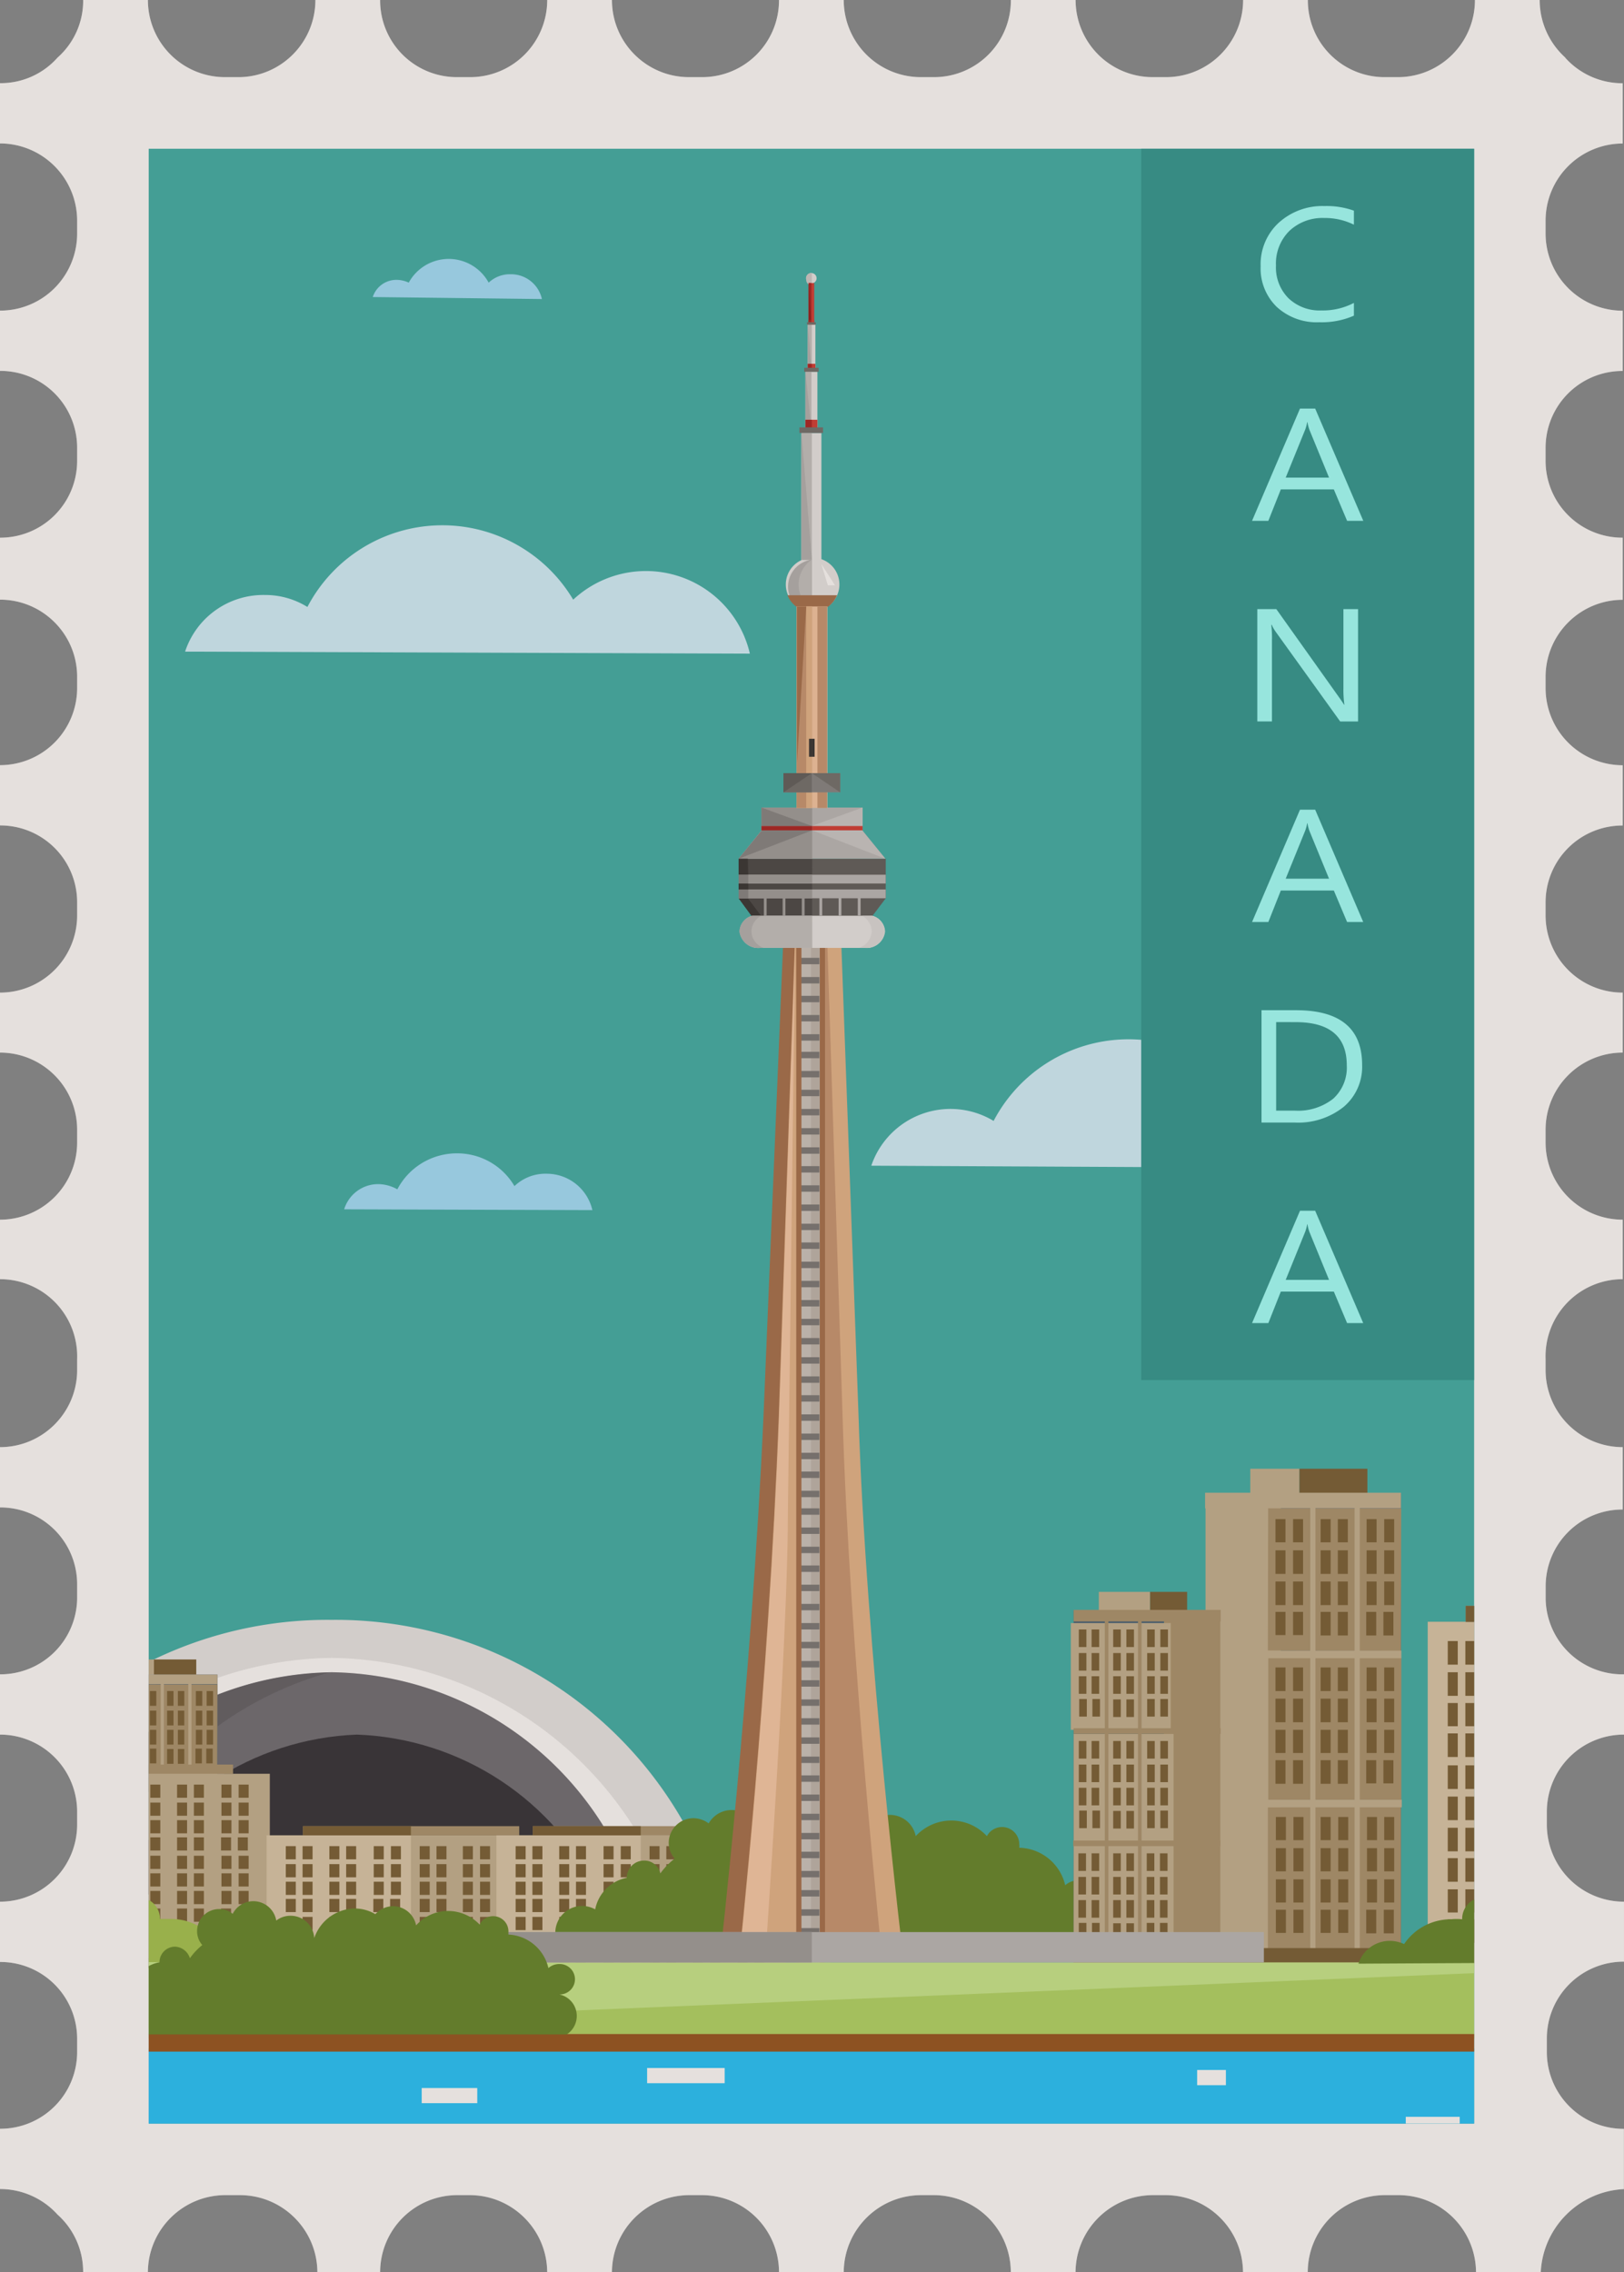
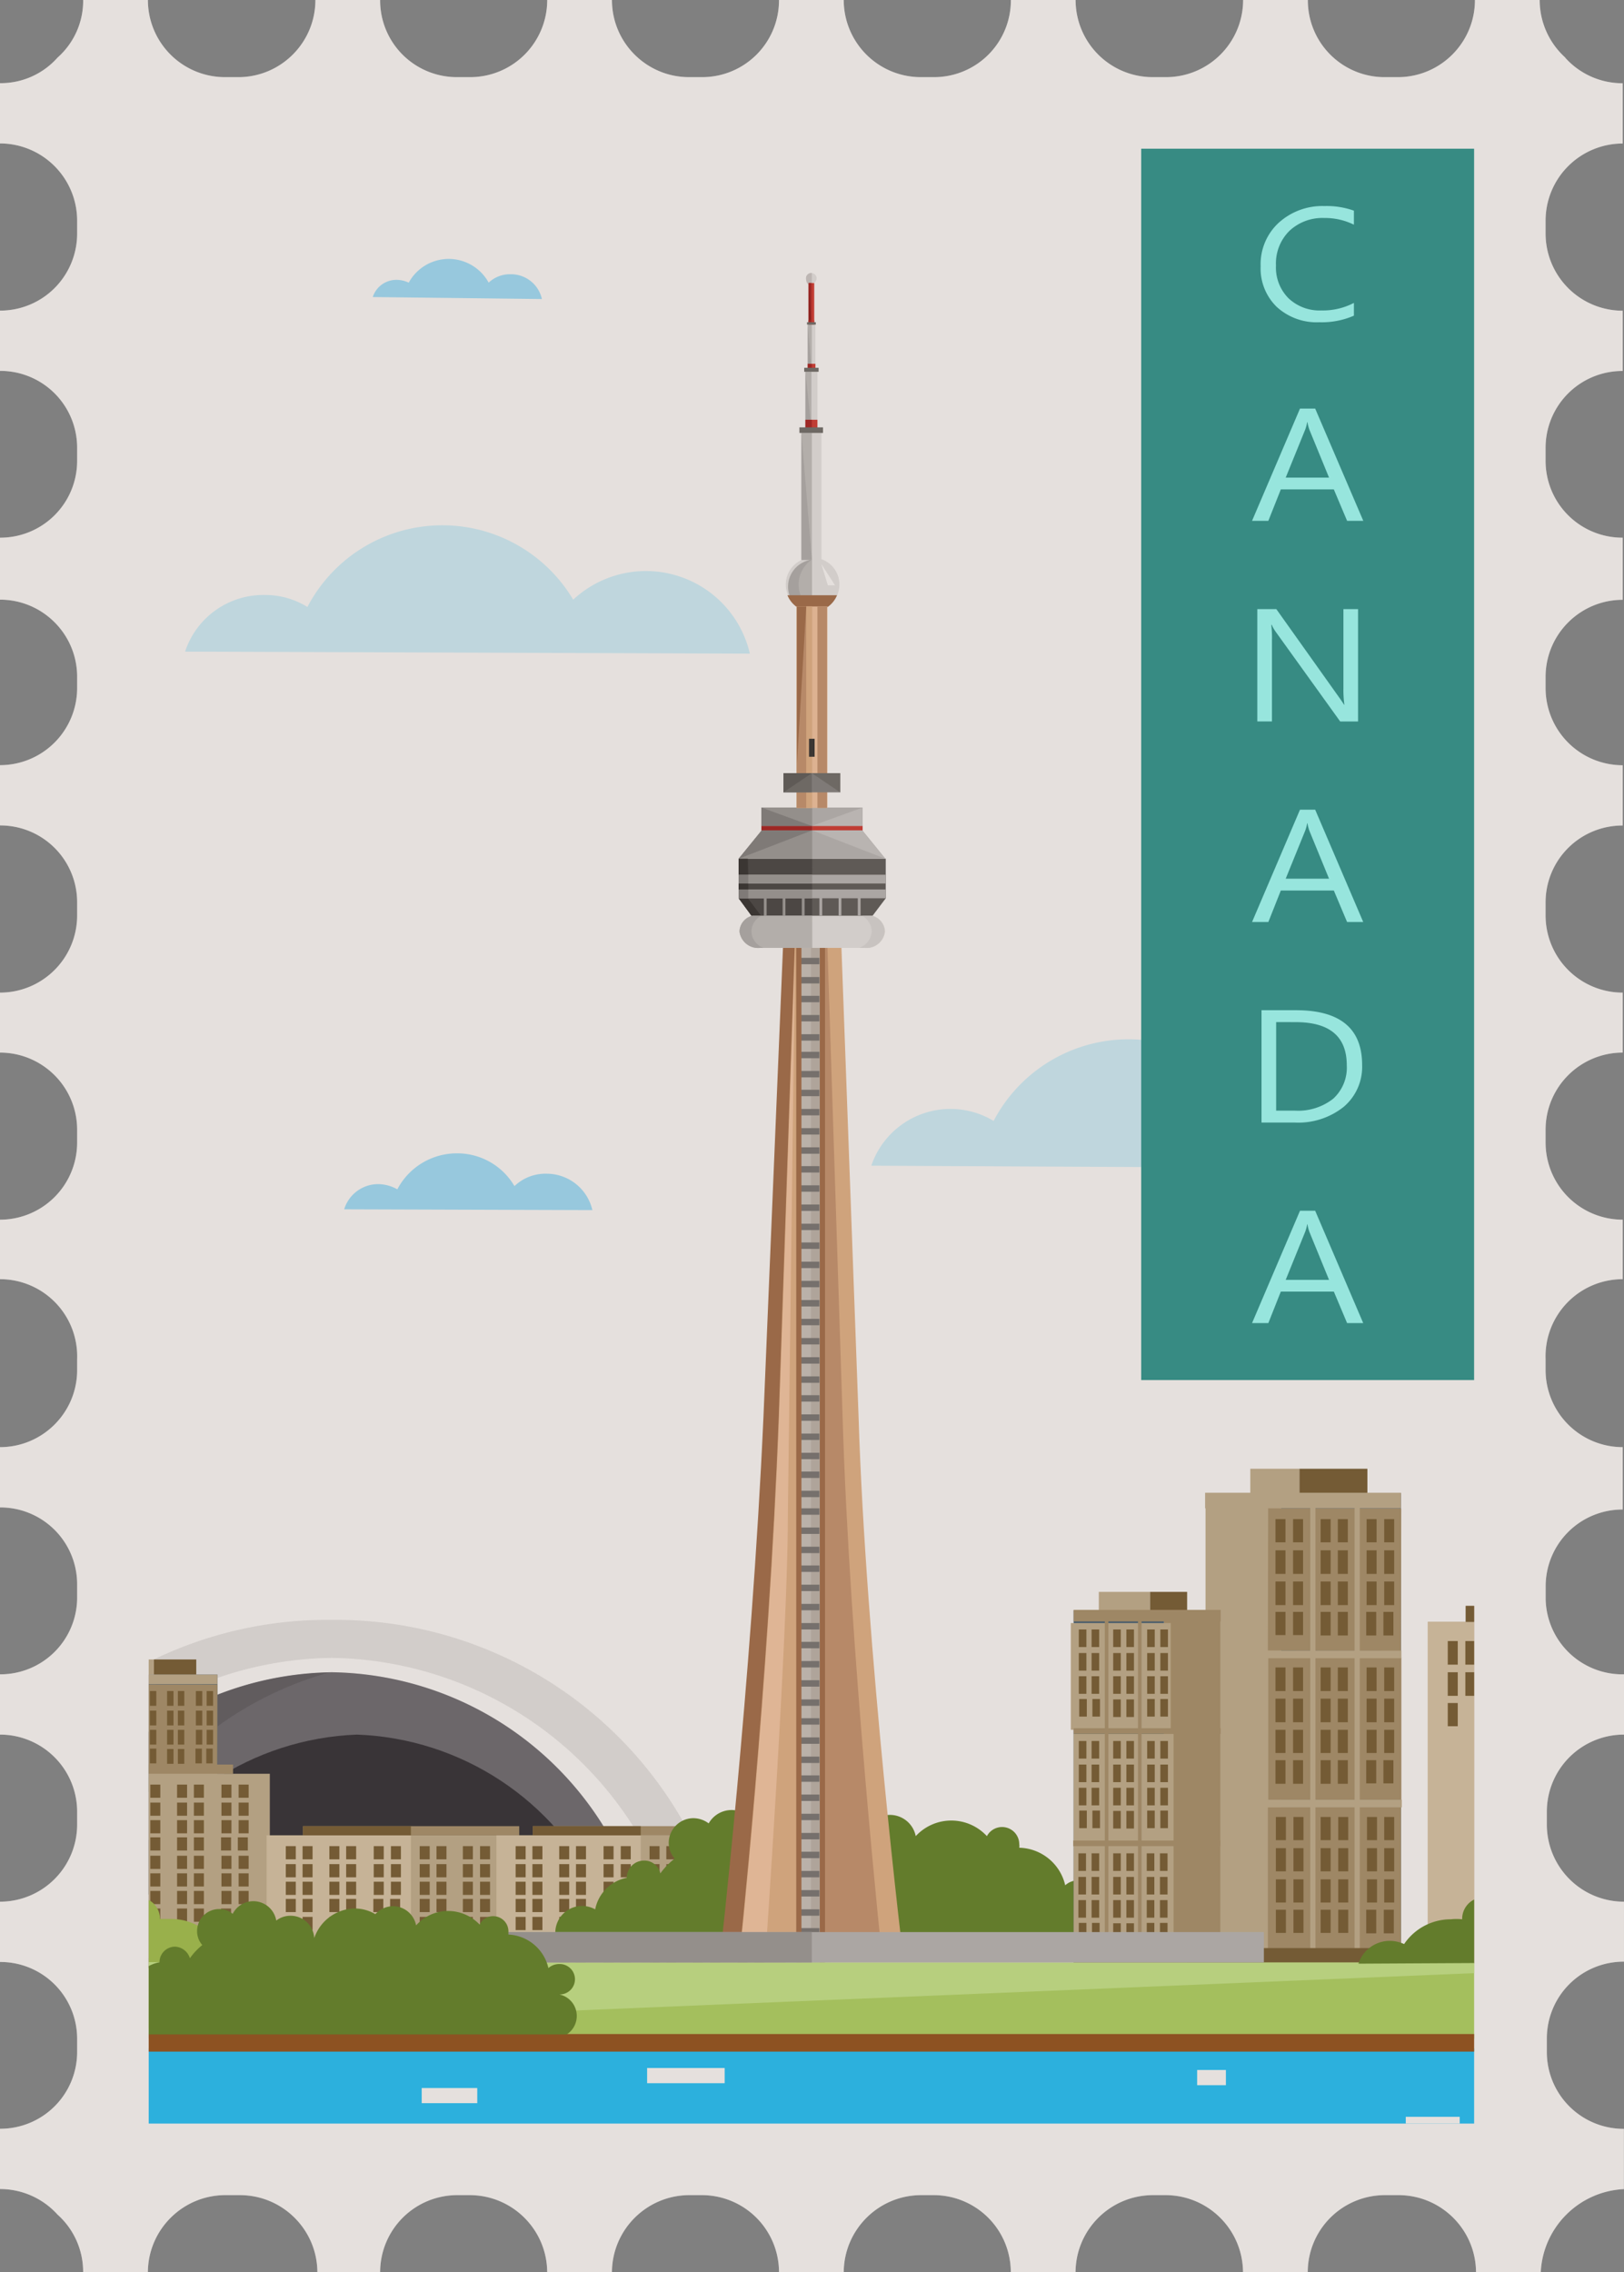
<svg xmlns="http://www.w3.org/2000/svg" xmlns:xlink="http://www.w3.org/1999/xlink" width="72.757" height="101.785">
  <rect width="100%" height="100%" fill="#808080" stroke="none" />
  <style>.B{fill:#bcaa86}.C{fill:#684e1f}.D{fill:#a0885f}.E{fill:#e5e5e5}.F{fill:#ce251d}.G{fill:#a00a0a}.H{fill:#bcbcbb}.I{fill:#aaaaa9}.J{fill:#60605d}.K{fill:#2d4f68}.L{fill:#d6c3a1}.M{fill:#9b6038}.N{fill:#1c1c1c}.O{fill:#b2b1b1}.P{fill:#939392}.Q{fill:#e2ad7d}</style>
  <defs>
    <clipPath id="A">
      <path transform="matrix(0 1 -1 0 59.381 0)" fill="none" d="M0 0h88.462v59.381H0z" />
    </clipPath>
    <path id="B" d="M-.43 69.086h.287v.663H-.43z" />
    <path id="C" d="M.054 69.086h.287v.663H.054z" />
    <path id="D" d="M.824 69.086h.287v.663H.824z" />
    <path id="E" d="M1.307 69.086h.287v.663h-.287z" />
    <path id="F" d="M-6.679 73.277h.448v.591h-.448z" />
    <path id="G" d="M58.199 66.848h.448v1.057h-.448z" />
    <path id="H" d="M58.199 69.624h.448v1.039h-.448z" />
    <path id="I" d="M29.117 80.565h.931v.287h-.931z" />
  </defs>
  <path d="M70.125 2.579C69.395 1.92 68.979.983 68.979 0h-2.9c0 1.887-1.513 3.425-3.4 3.456H62.1A3.44 3.44 0 0 1 58.593 0h-2.9c0 .92-.367 1.801-1.019 2.45s-1.535 1.011-2.455 1.006h-.555c-.92.005-1.805-.357-2.457-1.006S48.188.92 48.188 0h-2.9a3.44 3.44 0 0 1-3.456 3.456h-.555c-.92.006-1.805-.356-2.457-1.005S37.8.92 37.8 0h-2.9a3.44 3.44 0 0 1-3.456 3.456h-.573C28.963 3.455 27.416 1.908 27.416 0h-2.9c.001.919-.365 1.801-1.016 2.45s-1.535 1.011-2.455 1.006h-.555a3.44 3.44 0 0 1-2.452-1.005A3.44 3.44 0 0 1 17.03 0h-2.9c0 1.881-1.504 3.417-3.385 3.456H10.1c-.92.005-1.804-.357-2.456-1.006S6.626.92 6.626 0h-2.9a3.4 3.4 0 0 1-1.147 2.579A3.4 3.4 0 0 1 0 3.725v2.7c.92.001 1.802.369 2.45 1.022S3.46 8.981 3.456 9.9v.537c.007.922-.355 1.809-1.006 2.463S.919 13.915 0 13.914v2.7a3.44 3.44 0 0 1 3.456 3.456v.555A3.44 3.44 0 0 1 0 24.085v2.776c1.887 0 3.425 1.513 3.456 3.4v.555c.001.917-.363 1.797-1.011 2.446S.917 34.275 0 34.275v2.7a3.44 3.44 0 0 1 3.456 3.456v.555c.006.921-.356 1.806-1.006 2.459S.92 44.464 0 44.464v2.686c.92 0 1.801.367 2.45 1.019s1.011 1.535 1.006 2.455v.555c0 .917-.364 1.796-1.012 2.444S.917 54.635 0 54.635V57.3c.939-.001 1.837.381 2.489 1.056s1.001 1.587.967 2.525v.555C3.419 63.318 1.882 64.824 0 64.824v2.7a3.44 3.44 0 0 1 3.456 3.456v.645A3.44 3.44 0 0 1 0 75v2.7c.92 0 1.801.367 2.45 1.019s1.011 1.535 1.006 2.455v.537c.005.92-.357 1.803-1.006 2.455S.92 85.185 0 85.185v2.7a3.44 3.44 0 0 1 3.456 3.438v.555A3.44 3.44 0 0 1 0 95.356v2.7c.983 0 1.92.416 2.579 1.146a3.44 3.44 0 0 1 1.146 2.579h2.9c.012-1.91 1.565-3.453 3.475-3.452h.645c1.912 0 3.464 1.544 3.474 3.456h2.811c0-.917.364-1.796 1.012-2.444s1.527-1.012 2.444-1.012h.555c1.912 0 3.464 1.544 3.474 3.456h2.9c.01-1.905 1.551-3.446 3.456-3.456h.573c.917 0 1.796.364 2.444 1.012s1.012 1.527 1.012 2.444h2.9c.01-1.912 1.562-3.456 3.474-3.456h.555c.917 0 1.796.364 2.444 1.012s1.012 1.527 1.012 2.444h2.9c.01-1.912 1.562-3.456 3.474-3.456h.555c1.912 0 3.464 1.544 3.474 3.456h2.9c0-.917.364-1.796 1.012-2.444s1.527-1.012 2.444-1.012h.627c1.905.01 3.446 1.551 3.456 3.456h2.9c.099-2.015 1.71-3.626 3.725-3.725v-2.7A3.44 3.44 0 0 1 69.3 91.9v-.573a3.44 3.44 0 0 1 3.456-3.456v-2.686c-.92 0-1.802-.367-2.45-1.019s-1.011-1.536-1.006-2.455v-.537c-.005-.92.357-1.804 1.006-2.456s1.531-1.019 2.451-1.018V75a3.44 3.44 0 0 1-3.51-3.367v-.555a3.44 3.44 0 0 1 3.453-3.46v-2.794c-.92 0-1.802-.367-2.45-1.019s-1.011-1.536-1.006-2.455v-.466c-.035-.939.314-1.851.966-2.527s1.551-1.058 2.49-1.057v-2.665c-.917 0-1.796-.364-2.444-1.012s-1.012-1.527-1.012-2.444v-.555c-.005-.92.357-1.803 1.006-2.455s1.53-1.019 2.45-1.019v-2.686c-.92 0-1.802-.367-2.45-1.019s-1.011-1.536-1.006-2.455v-.555a3.44 3.44 0 0 1 3.456-3.456v-2.7c-.917 0-1.796-.364-2.444-1.012s-1.012-1.527-1.012-2.444v-.555c.031-1.887 1.569-3.4 3.456-3.4v-2.783a3.44 3.44 0 0 1-3.456-3.456v-.555a3.44 3.44 0 0 1 3.456-3.456v-2.7c-.92 0-1.802-.367-2.45-1.019s-1.011-1.536-1.006-2.455V9.9c-.004-.919.358-1.802 1.007-2.453s1.53-1.018 2.449-1.018v-2.7a3.44 3.44 0 0 1-2.579-1.146z" fill="#fff" />
  <g transform="translate(6.662 6.662)" clip-path="url(#A)">
-     <path fill="#28a79f" d="M59.381 0v88.462H0V0z" />
    <g fill="#ccf2ff">
      <path d="M57.676 45.681a4.78 4.78 0 0 0-4.656-3.725c-1.209-.009-2.375.446-3.259 1.271-1.264-2.124-3.578-3.399-6.048-3.332S39 41.36 37.853 43.549c-.971-.585-2.155-.699-3.22-.309s-1.896 1.241-2.26 2.315zM26.933 22.617a4.78 4.78 0 0 0-7.915-2.417c-1.265-2.124-3.579-3.398-6.05-3.33s-4.712 1.467-5.858 3.657a3.58 3.58 0 0 0-1.9-.537 3.69 3.69 0 0 0-3.58 2.537z" />
    </g>
    <g fill="#97dfff">
      <path d="M19.877 47.544a2.1 2.1 0 0 0-2.041-1.63c-.538-.017-1.061.183-1.45.555a2.97 2.97 0 0 0-2.561-1.468 3.01 3.01 0 0 0-2.686 1.612 1.79 1.79 0 0 0-.842-.233c-.707-.007-1.333.452-1.54 1.128zM17.616 6.733c-.145-.655-.729-1.119-1.4-1.11a1.38 1.38 0 0 0-.985.376 2.04 2.04 0 0 0-3.581 0 1.3 1.3 0 0 0-.555-.125 1.11 1.11 0 0 0-1.057.77z" />
    </g>
    <path d="M25.393 78.201a17.91 17.91 0 0 0-17.19-12.302 17.91 17.91 0 0 0-17.21 12.302z" class="E" />
    <path d="M-5.426 78.201a14.58 14.58 0 0 1 13.627-9.956 14.58 14.58 0 0 1 13.61 9.956h1.415a16.28 16.28 0 0 0-15.024-10.6 16.28 16.28 0 0 0-15.043 10.6z" fill="#fff" />
    <path d="M21.811 78.201a14.58 14.58 0 0 0-13.61-9.956 14.58 14.58 0 0 0-13.627 9.956z" fill="#5d5d66" />
    <path d="M8.058 68.263a14.58 14.58 0 0 0-13.484 9.939h2.883c1.706-4.84 5.66-8.547 10.6-9.939z" fill="#4f4f56" />
    <path d="M-1.522 78.201H20.2c-2.002-4.229-6.194-6.991-10.87-7.163-4.67.178-8.853 2.939-10.852 7.163z" fill="#1a1a21" />
    <path d="M-2.4 68.352h2.095v13.144H-2.4z" class="B" />
    <path d="M-.287 68.352H3.08v13.144H-.287z" class="K" />
    <path d="M-1.146 67.672H.233v.68h-1.379z" class="B" />
    <path d="M.233 67.672h1.898v.68H.233z" class="C" />
    <path d="M-2.4 68.352h5.48v.43H-2.4z" class="B" />
    <g class="D">
      <path d="M-.653 72.768l.008-3.975 3.725.007-.008 3.975zm.008.186H3.08v3.975H-.645zm0 4.173H3.08v3.975H-.645z" />
    </g>
    <g class="B">
      <path d="M-2.382 76.93h5.48v.215h-5.48z" />
-       <path d="M.537 68.674H.68v12.535H.537zm1.236.018h.143v12.535h-.143z" />
    </g>
    <g class="C">
      <use xlink:href="#B" />
      <use xlink:href="#C" />
      <path d="M-.43 69.964h.287v.663H-.43zm.484 0h.287v.663H.054zm-.484.859h.287v.663H-.43zm.484 0h.287v.663H.054zm-.484.842h.287v.663H-.43zm.484 0h.287v.663H.054z" />
      <use xlink:href="#D" />
      <use xlink:href="#E" />
      <path d="M.824 69.964h.287v.663H.824zm.483 0h.287v.663h-.287zm-.483.859h.287v.663H.824zm.483 0h.287v.663h-.287zm-.483.86h.287v.663H.824zm.483 0h.287v.663h-.287zm.806-2.597H2.4v.663h-.287zm.484 0h.287v.663h-.287zm-.484.878H2.4v.663h-.287zm.484 0h.287v.663h-.287zm-.484.859H2.4v.663h-.287zm.484 0h.287v.663h-.287zm-.502.842h.287v.663h-.287zm.484 0h.287v.663h-.287zM-.43 73.223h.287v.663H-.43zm.484 0h.287v.663H.054zm-.484.877h.287v.663H-.43zm.484 0h.287v.663H.054zm-.484.878h.287v.663H-.43zm.484 0h.287v.663H.054zm-.484.841h.287v.663H-.43zm.484 0h.287v.663H.054zm.77-2.596h.287v.663H.824zm.483 0h.287v.663h-.287zm-.483.877h.287v.663H.824zm.483 0h.287v.663h-.287zm-.483.878h.287v.663H.824zm.483 0h.287v.663h-.287zm-.483.841h.287v.663H.824zm.483 0h.287v.663h-.287zm.806-2.596H2.4v.663h-.287zm.484 0h.287v.663h-.287zm-.484.877H2.4v.663h-.287zm.484 0h.287v.663h-.287zm-.484.878H2.4v.663h-.287zm.484 0h.287v.663h-.287zm-.502.841h.287v.663h-.287zm.484 0h.287v.663h-.287zM-.43 77.413h.287v.663H-.43zm.484 0h.287v.663H.054zm-.484.878h.287v.663H-.43zm.484 0h.287v.663H.054zm-.484.859h.287v.663H-.43zm.484 0h.287v.663H.054zm-.484.842h.287v.663H-.43zm.484 0h.287v.663H.054zm.77-2.579h.287v.663H.824zm.483 0h.287v.663h-.287zm-.483.878h.287v.663H.824zm.483 0h.287v.663h-.287zm-.483.859h.287v.663H.824zm.483 0h.287v.663h-.287zm-.483.86h.287v.663H.824zm.483 0h.287v.663h-.287zm.806-2.597H2.4v.663h-.287zm.501 0h.287v.663h-.287zm-.501.878H2.4v.663h-.287zm.501 0h.287v.663h-.287zm-.501.859H2.4v.663h-.287zm.501 0h.287v.663h-.287zm-.519.86h.287v.663h-.287zm.502 0h.287v.663h-.287z" />
    </g>
    <path d="M-2.4 72.757h5.48v.215H-2.4z" class="B" />
    <path d="M-2.4 81.066h5.48v.43H-2.4z" class="C" />
    <path d="M-7.539 72.793H5.426v8.721H-7.539z" class="B" />
    <path d="M-7.539 72.793h6.465v8.721h-6.465z" class="L" />
    <path d="M-5.909 72.381h9.688v.412h-9.688z" class="D" />
    <g class="C">
      <path d="M-5.909 72.381h4.835v.412h-4.835z" />
      <use xlink:href="#F" />
      <path d="M-5.927 73.277h.448v.591h-.448zm-.752.805h.448v.591h-.448zm.752 0h.448v.591h-.448zm-.752.788h.448v.591h-.448zm.752 0h.448v.591h-.448zm-.752.77h.448v.591h-.448zm.752 0h.448v.591h-.448zm1.199-2.363h.448v.591h-.448zm.753 0h.448v.591h-.448zm-.753.805h.448v.591h-.448zm.753 0h.448v.591h-.448zm-.753.788h.448v.591h-.448zm.753 0h.448v.591h-.448zm-.753.77h.448v.591h-.448zm.753 0h.448v.591h-.448zm1.253-2.363h.448v.591h-.448zm.752 0h.448v.591h-.448zm-.752.805h.448v.591h-.448zm.752 0h.448v.591h-.448zm-.752.788h.448v.591h-.448zm.752 0h.448v.591h-.448zm-.788.77h.448v.591h-.448zm.752 0h.448v.591h-.448zm1.326-2.363h.448v.591H-.68zm.752 0H.52v.591H.072zm-.752.805h.448v.591H-.68zm.752 0H.52v.591H.072zm-.752.788h.448v.591H-.68zm.752 0H.52v.591H.072zm-.752.77h.448v.591H-.68zm.752 0H.52v.591H.072zm1.199-2.363h.448v.591h-.448zm.753 0h.448v.591h-.448zm-.753.805h.448v.591h-.448zm.753 0h.448v.591h-.448zm-.753.788h.448v.591h-.448zm.753 0h.448v.591h-.448zm-.753.77h.448v.591h-.448zm.753 0h.448v.591h-.448zm1.235-2.363h.448v.591h-.448zm.77 0h.448v.591h-.448zm-.77.805h.448v.591h-.448zm.77 0h.448v.591h-.448zm-.77.788h.448v.591h-.448zm.77 0h.448v.591h-.448zm-.788.77h.448v.591h-.448zm.752 0h.448v.591h-.448zm-10.672.824h.448v.591h-.448zm.752 0h.448v.591h-.448zm-.752.788h.448v.591h-.448zm.752 0h.448v.591h-.448zm-.752.788h.448v.591h-.448zm.752 0h.448v.591h-.448zm-.752.788h.448v.591h-.448zm.752 0h.448v.591h-.448zm1.199-2.364h.448v.591h-.448zm.753 0h.448v.591h-.448zm-.753.788h.448v.591h-.448zm.753 0h.448v.591h-.448zm-.753.788h.448v.591h-.448zm.753 0h.448v.591h-.448zm-.753.788h.448v.591h-.448zm.753 0h.448v.591h-.448zm1.253-2.364h.448v.591h-.448zm.752 0h.448v.591h-.448zm-.752.788h.448v.591h-.448zm.752 0h.448v.591h-.448zm-.752.788h.448v.591h-.448zm.752 0h.448v.591h-.448zm-.788.788h.448v.591h-.448zm.752 0h.448v.591h-.448zm1.326-2.364h.448v.591H-.68zm.752 0H.52v.591H.072zm-.752.788h.448v.591H-.68zm.752 0H.52v.591H.072zm-.752.788h.448v.591H-.68zm.752 0H.52v.591H.072zm-.752.788h.448v.591H-.68zm.752 0H.52v.591H.072zm1.199-2.364h.448v.591h-.448zm.753 0h.448v.591h-.448zm-.753.788h.448v.591h-.448zm.753 0h.448v.591h-.448zm-.753.788h.448v.591h-.448zm.753 0h.448v.591h-.448zm-.753.788h.448v.591h-.448zm.753 0h.448v.591h-.448zm1.235-2.364h.448v.591h-.448zm.77 0h.448v.591h-.448zm-.77.788h.448v.591h-.448zm.77 0h.448v.591h-.448zm-.77.788h.448v.591h-.448zm.77 0h.448v.591h-.448zm-.788.788h.448v.591h-.448zm.752 0h.448v.591h-.448zm-10.672.788h.448v.591h-.448zm.752 0h.448v.591h-.448zm-.752.77h.448v.591h-.448zm.752 0h.448v.591h-.448zm1.199-.77h.448v.591h-.448zm.753 0h.448v.591h-.448zm-.753.788h.448v.591h-.448zm.753 0h.448v.591h-.448zm1.253-.788h.448v.591h-.448zm.752 0h.448v.591h-.448zm-.788.77h.448v.591h-.448zm.752 0h.448v.591h-.448zm1.326-.77h.448v.591H-.68zm.752 0H.52v.591H.072zm-.752.77h.448v.591H-.68zm.752 0H.52v.591H.072zm1.199-.77h.448v.591h-.448zm.753 0h.448v.591h-.448zm-.753.788h.448v.591h-.448zm.753 0h.448v.591h-.448zm1.235-.788h.448v.591h-.448zm.77 0h.448v.591h-.448zm-.788.77h.448v.591h-.448zm.752 0h.448v.591h-.448z" />
    </g>
    <path d="M5.283 75.551h12.965v8.721H5.283z" class="B" />
    <path d="M5.283 75.551h6.465v8.721H5.283z" class="L" />
    <path d="M6.912 75.139H16.6v.412H6.912z" class="D" />
    <g class="C">
      <path d="M6.912 75.139h4.835v.412H6.912zm-.77.895h.448v.591h-.448zm.752 0h.448v.591h-.448zm-.752.806h.448v.591h-.448zm.752 0h.448v.591h-.448zm-.752.788h.448v.591h-.448zm.752 0h.448v.591h-.448zm-.752.77h.448v.591h-.448zm.752 0h.448v.591h-.448zm1.2-2.364h.448v.591h-.448zm.752 0h.448v.591h-.448zm-.752.806h.448v.591h-.448zm.752 0h.448v.591h-.448zm-.752.788h.448v.591h-.448zm.752 0h.448v.591h-.448zm-.752.77h.448v.591h-.448zm.752 0h.448v.591h-.448zm1.236-2.364h.448v.591h-.448zm.77 0h.448v.591h-.448zm-.77.806h.448v.591h-.448zm.77 0h.448v.591h-.448zm-.77.788h.448v.591h-.448zm.77 0h.448v.591h-.448zm-.788.77h.448v.591h-.448zm.752 0h.448v.591h-.448zm1.325-2.364h.448v.591h-.448zm.752 0h.448v.591h-.448zm-.752.806h.448v.591h-.448zm.752 0h.448v.591h-.448zm-.752.788h.448v.591h-.448zm.752 0h.448v.591h-.448zm-.752.77h.448v.591h-.448zm.752 0h.448v.591h-.448zm1.182-2.364h.448v.591h-.448zm.77 0h.448v.591h-.448zm-.77.806h.448v.591h-.448zm.77 0h.448v.591h-.448zm-.77.788h.448v.591h-.448zm.77 0h.448v.591h-.448zm-.77.77h.448v.591h-.448zm.77 0h.448v.591h-.448zm1.236-2.364h.448v.591h-.448zm.752 0h.448v.591h-.448zm-.752.806h.448v.591h-.448zm.752 0h.448v.591h-.448zm-.752.788h.448v.591h-.448zm.752 0h.448v.591h-.448zm-.77.77h.448v.591h-.448zm.752 0h.448v.591h-.448zm-10.673.806h.448v.591h-.448zm.752 0h.448v.591h-.448zm-.752.806h.448v.591h-.448zm.752 0h.448v.591h-.448zm-.752.788h.448v.591h-.448zm.752 0h.448v.591h-.448zm-.752.77h.448v.591h-.448zm.752 0h.448v.591h-.448zm1.2-2.364h.448v.591h-.448zm.752 0h.448v.591h-.448zm-.752.806h.448v.591h-.448zm.752 0h.448v.591h-.448zm-.752.788h.448v.591h-.448zm.752 0h.448v.591h-.448zm-.752.788h.448v.591h-.448zm.752 0h.448v.591h-.448zm1.236-2.382h.448v.591h-.448zm.77 0h.448v.591h-.448zm-.77.806h.448v.591h-.448zm.77 0h.448v.591h-.448zm-.77.788h.448v.591h-.448zm.77 0h.448v.591h-.448zm-.788.788h.448v.591h-.448zm.752 0h.448v.591h-.448zm1.325-2.382h.448v.591h-.448zm.752 0h.448v.591h-.448zm-.752.806h.448v.591h-.448zm.752 0h.448v.591h-.448zm-.752.788h.448v.591h-.448zm.752 0h.448v.591h-.448zm-.752.77h.448v.591h-.448zm.752 0h.448v.591h-.448zm1.182-2.364h.448v.591h-.448zm.77 0h.448v.591h-.448zm-.77.806h.448v.591h-.448zm.77 0h.448v.591h-.448zm-.77.788h.448v.591h-.448zm.77 0h.448v.591h-.448zm-.77.788h.448v.591h-.448zm.77 0h.448v.591h-.448zm1.236-2.382h.448v.591h-.448zm.752 0h.448v.591h-.448zm-.752.806h.448v.591h-.448zm.752 0h.448v.591h-.448zm-.752.788h.448v.591h-.448zm.752 0h.448v.591h-.448zm-.77.788h.448v.591h-.448zm.752 0h.448v.591h-.448zm-10.673.788h.448v.591h-.448zm.752 0h.448v.591h-.448zm-.752.77h.448v.591h-.448zm.752 0h.448v.591h-.448zm1.2-.77h.448v.591h-.448zm.752 0h.448v.591h-.448zm-.752.77h.448v.591h-.448zm.752 0h.448v.591h-.448zm1.236-.77h.448v.591h-.448zm.77 0h.448v.591h-.448zm-.788.77h.448v.591h-.448zm.752 0h.448v.591h-.448zm1.325-.77h.448v.591h-.448zm.752 0h.448v.591h-.448zm-.752.77h.448v.591h-.448zm.752 0h.448v.591h-.448zm1.182-.77h.448v.591h-.448zm.77 0h.448v.591h-.448zm-.77.77h.448v.591h-.448zm.77 0h.448v.591h-.448zm1.236-.77h.448v.591h-.448zm.752 0h.448v.591h-.448zm-.77.77h.448v.591h-.448zm.752 0h.448v.591h-.448z" />
    </g>
    <path d="M15.579 75.551h12.965v8.721H15.579z" class="B" />
    <path d="M15.579 75.551h6.465v8.721h-6.465z" class="L" />
    <path d="M17.209 75.139h9.688v.412h-9.688z" class="D" />
    <g class="C">
      <path d="M17.209 75.139h4.835v.412h-4.835zm-.77.895h.448v.591h-.448zm.752 0h.448v.591h-.448zm-.752.806h.448v.591h-.448zm.752 0h.448v.591h-.448zm-.752.788h.448v.591h-.448zm.752 0h.448v.591h-.448zm-.752.77h.448v.591h-.448zm.752 0h.448v.591h-.448zm1.2-2.364h.448v.591h-.448zm.752 0h.448v.591h-.448zm-.752.806h.448v.591h-.448zm.752 0h.448v.591h-.448zm-.752.788h.448v.591h-.448zm.752 0h.448v.591h-.448zm-.752.77h.448v.591h-.448zm.752 0h.448v.591h-.448zm1.235-2.364h.448v.591h-.448zm.77 0h.448v.591h-.448zm-.77.806h.448v.591h-.448zm.77 0h.448v.591h-.448zm-.77.788h.448v.591h-.448zm.77 0h.448v.591h-.448zm-.787.77h.448v.591h-.448zm.752 0h.448v.591h-.448zm1.325-2.364h.448v.591h-.448zm.752 0h.448v.591h-.448zm-.752.806h.448v.591h-.448zm.752 0h.448v.591h-.448zm-.752.788h.448v.591h-.448zm.752 0h.448v.591h-.448zm-.752.77h.448v.591h-.448zm.752 0h.448v.591h-.448zm1.182-2.364h.448v.591h-.448zm.77 0h.448v.591h-.448zm-.77.806h.448v.591h-.448zm.77 0h.448v.591h-.448zm-.77.788h.448v.591h-.448zm.77 0h.448v.591h-.448zm-.77.77h.448v.591h-.448zm.77 0h.448v.591h-.448zm1.235-2.364h.448v.591h-.448zm.753 0h.448v.591h-.448zm-.753.806h.448v.591h-.448zm.753 0h.448v.591h-.448zm-.753.788h.448v.591h-.448zm.753 0h.448v.591h-.448zm-.77.77h.448v.591h-.448zm.752 0h.448v.591h-.448zm-10.673.806h.448v.591h-.448zm.752 0h.448v.591h-.448zm-.752.806h.448v.591h-.448zm.752 0h.448v.591h-.448zm-.752.788h.448v.591h-.448zm.752 0h.448v.591h-.448zm-.752.77h.448v.591h-.448zm.752 0h.448v.591h-.448zm1.2-2.364h.448v.591h-.448zm.752 0h.448v.591h-.448zm-.752.806h.448v.591h-.448zm.752 0h.448v.591h-.448zm-.752.788h.448v.591h-.448zm.752 0h.448v.591h-.448zm-.752.788h.448v.591h-.448zm.752 0h.448v.591h-.448zm1.235-2.382h.448v.591h-.448zm.77 0h.448v.591h-.448zm-.77.806h.448v.591h-.448zm.77 0h.448v.591h-.448zm-.77.788h.448v.591h-.448zm.77 0h.448v.591h-.448zm-.787.788h.448v.591h-.448zm.752 0h.448v.591h-.448zm1.325-2.382h.448v.591h-.448zm.752 0h.448v.591h-.448zm-.752.806h.448v.591h-.448zm.752 0h.448v.591h-.448zm-.752.788h.448v.591h-.448zm.752 0h.448v.591h-.448zm-.752.77h.448v.591h-.448zm.752 0h.448v.591h-.448zm1.182-2.364h.448v.591h-.448zm.77 0h.448v.591h-.448zm-.77.806h.448v.591h-.448zm.77 0h.448v.591h-.448zm-.77.788h.448v.591h-.448zm.77 0h.448v.591h-.448zm-.77.788h.448v.591h-.448zm.77 0h.448v.591h-.448zm1.235-2.382h.448v.591h-.448zm.753 0h.448v.591h-.448zm-.753.806h.448v.591h-.448zm.753 0h.448v.591h-.448zm-.753.788h.448v.591h-.448zm.753 0h.448v.591h-.448zm-.77.788h.448v.591h-.448zm.752 0h.448v.591h-.448zm-10.673.788h.448v.591h-.448zm.752 0h.448v.591h-.448zm-.752.77h.448v.591h-.448zm.752 0h.448v.591h-.448zm1.2-.77h.448v.591h-.448zm.752 0h.448v.591h-.448zm-.752.77h.448v.591h-.448zm.752 0h.448v.591h-.448zm1.235-.77h.448v.591h-.448zm.77 0h.448v.591h-.448zm-.787.77h.448v.591h-.448zm.752 0h.448v.591h-.448zm1.325-.77h.448v.591h-.448zm.752 0h.448v.591h-.448zm-.752.77h.448v.591h-.448zm.752 0h.448v.591h-.448zm1.182-.77h.448v.591h-.448zm.77 0h.448v.591h-.448zm-.77.77h.448v.591h-.448zm.77 0h.448v.591h-.448zm1.235-.77h.448v.591h-.448zm.753 0h.448v.591h-.448zm-.77.77h.448v.591h-.448zm.752 0h.448v.591h-.448z" />
    </g>
    <path d="M18.785 81.084h23.279a1.09 1.09 0 0 0-.376-1.97.79.79 0 0 0 .68-.77.77.77 0 0 0-.77-.77c-.199.003-.391.079-.537.215-.221-.966-1.069-1.659-2.059-1.683a.5.5 0 0 0 0-.161.77.77 0 0 0-1.45-.358c-.41-.446-.988-.699-1.594-.699s-1.184.253-1.594.699a1.18 1.18 0 0 0-2.041-.555 2.2 2.2 0 0 0-3.134 1.218 1.2 1.2 0 0 0-1.182-1.128c-.266-.004-.526.085-.734.251a1.18 1.18 0 0 0-2.185-.358c-.196-.147-.434-.229-.68-.233a1.11 1.11 0 0 0-1.11 1.11c.001.258.097.507.269.7-.246.189-.463.412-.645.663-.077-.342-.384-.582-.734-.573a.77.77 0 0 0-.77.77h0a1.79 1.79 0 0 0-1.415 1.415 1.2 1.2 0 0 0-1.787 1.035c-.071.474.157.944.573 1.182z" fill="#527a13" />
    <path d="M-11.371 65.612h2.543v15.866h-2.543z" class="B" />
    <path d="M-8.828 65.612h4.065v15.866h-4.065z" class="K" />
    <path d="M-9.867 64.789h1.665v.824h-1.665z" class="B" />
-     <path d="M-8.202 64.789h2.292v.824h-2.292z" class="C" />
    <path d="M-11.389 65.594h6.626v.519h-6.626z" class="B" />
    <g class="D">
      <path d="M-9.262 70.938l.01-4.799 4.495.009-.01 4.799zm.004.243h4.495v4.817h-4.495zm0 5.05h4.495v4.817h-4.495z" />
    </g>
    <g class="B">
      <path d="M-11.371 75.981h6.626v.251h-6.626z" />
      <path d="M-7.843 66.006h.161v15.15h-.161zm1.504.018h.161v15.15h-.161z" />
    </g>
    <g class="C">
      <path d="M-9.007 66.49h.34v.788h-.34zm.591 0h.34v.788h-.34zm-.591 1.056h.34v.788h-.34zm.591 0h.34v.788h-.34zm-.591 1.057h.34v.788h-.34zm.591 0h.34v.788h-.34zm-.591 1.021h.34v.788h-.34zm.591 0h.34v.788h-.34zm.931-3.134h.34v.788h-.34zm.591 0h.34v.788h-.34zm-.591 1.056h.34v.788h-.34zm.591 0h.34v.788h-.34zm-.591 1.057h.34v.788h-.34zm.591 0h.34v.788h-.34zm-.591 1.021h.34v.788h-.34zm.591 0h.34v.788h-.34zm.967-3.134h.34v.788h-.34zm.591 0h.34v.788h-.34zm-.591 1.056h.34v.788h-.34zm.591 0h.34v.788h-.34zm-.591 1.057h.34v.788h-.34zm.591 0h.34v.788h-.34zm-.609 1.021h.34v.788h-.34zm.591 0h.34v.788h-.34zm-3.653 1.88h.34v.788h-.34zm.591 0h.34v.788h-.34zm-.591 1.056h.34v.788h-.34zm.591 0h.34v.788h-.34zm-.591 1.057h.34v.788h-.34zm.591 0h.34v.788h-.34zm-.591 1.021h.34v.788h-.34zm.591 0h.34v.788h-.34zm.931-3.134h.34v.788h-.34zm.591 0h.34v.788h-.34zm-.591 1.056h.34v.788h-.34zm.591 0h.34v.788h-.34zm-.591 1.057h.34v.788h-.34zm.591 0h.34v.788h-.34zm-.591 1.021h.34v.788h-.34zm.591 0h.34v.788h-.34zm.967-3.134h.34v.788h-.34zm.591 0h.34v.788h-.34zm-.591 1.056h.34v.788h-.34zm.591 0h.34v.788h-.34zm-.591 1.057h.34v.788h-.34zm.591 0h.34v.788h-.34zm-.609 1.021h.34v.788h-.34zm.591 0h.34v.788h-.34zm-3.653 1.916h.34v.788h-.34zm.591 0h.34v.788h-.34zm-.591 1.056h.34v.788h-.34zm.591 0h.34v.788h-.34zm-.591 1.057h.34v.788h-.34zm.591 0h.34v.788h-.34zm-.591 1.02h.34v.788h-.34zm.591 0h.34v.788h-.34zm.931-3.133h.34v.788h-.34zm.591 0h.34v.788h-.34zm-.591 1.056h.34v.788h-.34zm.591 0h.34v.788h-.34zm-.591 1.057h.34v.788h-.34zm.591 0h.34v.788h-.34zm-.591 1.02h.34v.788h-.34zm.591 0h.34v.788h-.34zm.967-3.133h.34v.788h-.34zm.591 0h.34v.788h-.34zm-.591 1.056h.34v.788h-.34zm.591 0h.34v.788h-.34zm-.591 1.057h.34v.788h-.34zm.591 0h.34v.788h-.34zm-.609 1.02h.34v.788h-.34zm.591 0h.34v.788h-.34z" />
    </g>
    <path d="M-11.389 70.931h6.626v.251h-6.626z" class="B" />
    <path d="M-11.389 80.977h6.626v.519h-6.626z" class="C" />
    <path d="M57.303 65.988h13.413v15.293H57.303z" class="B" />
    <path d="M57.303 65.988h6.679v15.293h-6.679z" class="L" />
    <path d="M59.004 65.272h10.028v.716H59.004z" class="D" />
    <g class="C">
      <path d="M59.004 65.272H64v.716h-4.996z" />
      <use xlink:href="#G" />
      <path d="M58.987 66.848h.448v1.057h-.448zm-.788 1.397h.448v1.057h-.448zm.788 0h.448v1.057h-.448z" />
      <use xlink:href="#H" />
-       <path d="M58.987 69.624h.448v1.039h-.448zm-.788 1.36h.448v1.057h-.448zm.788 0h.448v1.057h-.448zm1.217-4.136h.448v1.057h-.448zm.788 0h.448v1.057h-.448zm-.788 1.397h.448v1.057h-.448zm.788 0h.448v1.057h-.448zm-.788 1.379h.448v1.039h-.448zm.788 0h.448v1.039h-.448zm-.788 1.378h.448v1.057h-.448zm.788 0h.448v1.057h-.448zm1.29-4.154h.448v1.057h-.448zm.787 0h.448v1.057h-.448zm-.787 1.397h.448v1.057h-.448zm.787 0h.448v1.057h-.448zm-.787 1.379h.448v1.039h-.448zm.787 0h.448v1.039h-.448zm-.823 1.36h.448v1.057h-.448zm.788 0h.448v1.057h-.448zm1.361-4.136h.448v1.057h-.448zm.788 0h.448v1.057h-.448zm-.788 1.397h.448v1.057h-.448zm.788 0h.448v1.057h-.448zm-.788 1.379h.448v1.039h-.448zm.788 0h.448v1.039h-.448zm-.788 1.36h.448v1.057h-.448zm.788 0h.448v1.057h-.448zm1.235-4.136h.448v1.057h-.448zm.77 0h.448v1.057h-.448zm-.77 1.397h.448v1.057h-.448zm.77 0h.448v1.057h-.448zm-.77 1.379h.448v1.039h-.448zm.77 0h.448v1.039h-.448zm-.77 1.378h.448v1.057h-.448zm.77 0h.448v1.057h-.448zm1.289-4.154h.448v1.057h-.448zm.788 0h.448v1.057h-.448zm-.788 1.397h.448v1.057h-.448zm.788 0h.448v1.057h-.448zm-.788 1.379h.448v1.039h-.448zm.788 0h.448v1.039h-.448zm-.805 1.36h.448v1.057h-.448zm.77 0h.448v1.057h-.448zm-11.031 1.433h.448v1.057h-.448zm.788 0h.448v1.057h-.448zm-.788 1.397h.448v1.057h-.448zm.788 0h.448v1.057h-.448zm-.788 1.397h.448v1.057h-.448zm.788 0h.448v1.057h-.448zm-.788 1.361h.448v1.057h-.448zm.788 0h.448v1.057h-.448zm1.217-4.155h.448v1.057h-.448zm.788 0h.448v1.057h-.448zm-.788 1.397h.448v1.057h-.448zm.788 0h.448v1.057h-.448zm-.788 1.397h.448v1.057h-.448zm.788 0h.448v1.057h-.448zm-.788 1.361h.448v1.039h-.448zm.788 0h.448v1.039h-.448zm1.29-4.155h.448v1.057h-.448zm.787 0h.448v1.057h-.448zm-.787 1.397h.448v1.057h-.448zm.787 0h.448v1.057h-.448zm-.787 1.397h.448v1.057h-.448zm.787 0h.448v1.057h-.448zm-.823 1.361h.448v1.039h-.448zm.788 0h.448v1.039h-.448zm1.361-4.155h.448v1.057h-.448zm.788 0h.448v1.057h-.448zm-.788 1.397h.448v1.057h-.448zm.788 0h.448v1.057h-.448zm-.788 1.397h.448v1.057h-.448zm.788 0h.448v1.057h-.448zm-.788 1.361h.448v1.057h-.448zm.788 0h.448v1.057h-.448zm1.235-4.155h.448v1.057h-.448zm.77 0h.448v1.057h-.448zm-.77 1.397h.448v1.057h-.448zm.77 0h.448v1.057h-.448zm-.77 1.397h.448v1.057h-.448zm.77 0h.448v1.057h-.448zm-.77 1.361h.448v1.039h-.448zm.77 0h.448v1.039h-.448zm1.289-4.155h.448v1.057h-.448zm.788 0h.448v1.057h-.448zm-.788 1.397h.448v1.057h-.448zm.788 0h.448v1.057h-.448zm-.788 1.397h.448v1.057h-.448zm.788 0h.448v1.057h-.448zm-.805 1.361h.448v1.039h-.448zm.77 0h.448v1.039h-.448zm-11.031 1.396h.448v1.039h-.448zm.788 0h.448v1.039h-.448zm-.788 1.343h.448v1.057h-.448zm.788 0h.448v1.057h-.448zm1.217-1.343h.448v1.039h-.448zm.788 0h.448v1.039h-.448zm-.788 1.361h.448v1.057h-.448zm.788 0h.448v1.057h-.448zm1.29-1.361h.448v1.039h-.448zm.787 0h.448v1.039h-.448zm-.823 1.361h.448v1.039h-.448zm.788 0h.448v1.039h-.448zm1.361-1.361h.448v1.039h-.448zm.788 0h.448v1.039h-.448zm-.788 1.343h.448v1.057h-.448zm.788 0h.448v1.057h-.448zm1.235-1.343h.448v1.039h-.448zm.77 0h.448v1.039h-.448zm-.77 1.361h.448v1.057h-.448zm.77 0h.448v1.057h-.448zm1.289-1.361h.448v1.039h-.448zm.788 0h.448v1.039h-.448zm-.805 1.361h.448v1.039h-.448zm.77 0h.448v1.039h-.448z" />
    </g>
    <path d="M47.347 60.222h3.367v21.041h-3.367z" class="B" />
    <path d="M50.731 60.222h5.372v21.041h-5.372z" class="K" />
    <path d="M49.352 59.13h2.203v1.092h-2.203z" class="B" />
    <path d="M51.555 59.13h3.044v1.092h-3.044z" class="C" />
    <path d="M47.329 60.204h8.775v.698h-8.775z" class="B" />
    <g class="D">
      <path d="M50.14 67.277l.013-6.375 5.963.012-.013 6.375zm.018.323h5.963v6.375h-5.963zm-.018 6.679h5.963v6.375H50.14z" />
    </g>
    <g class="B">
      <path d="M47.365 73.957h8.775v.34h-8.775z" />
      <path d="M52.039 60.742h.233v20.074h-.233zm1.987.035h.233v20.074h-.233z" />
    </g>
    <g class="C">
      <path d="M50.481 61.386h.448v1.039h-.448zm.788 0h.448v1.039h-.448zm-.788 1.397h.448v1.057h-.448zm.788 0h.448v1.057h-.448zm-.788 1.397h.448v1.057h-.448zm.788 0h.448v1.057h-.448zm-.788 1.361h.448v1.039h-.448zm.788 0h.448v1.039h-.448zm1.235-4.155h.448v1.039h-.448zm.77 0h.448v1.039h-.448zm-.77 1.397h.448v1.057h-.448zm.77 0h.448v1.057h-.448zm-.77 1.397h.448v1.057h-.448zm.77 0h.448v1.057h-.448zm-.77 1.361h.448v1.057h-.448zm.77 0h.448v1.057h-.448zm1.289-4.155h.448v1.039h-.448zm.788 0h.448v1.039h-.448zm-.788 1.397h.448v1.057h-.448zm.788 0h.448v1.057h-.448zm-.788 1.397h.448v1.057h-.448zm.788 0h.448v1.057h-.448zm-.805 1.361h.448v1.057h-.448zm.77 0h.448v1.057h-.448zm-4.835 2.489h.448v1.057h-.448zm.788 0h.448v1.057h-.448zm-.788 1.397h.448v1.057h-.448zm.788 0h.448v1.057h-.448zm-.788 1.396h.448v1.039h-.448zm.788 0h.448v1.039h-.448zm-.788 1.361h.448v1.057h-.448zm.788 0h.448v1.057h-.448zm1.235-4.154h.448v1.057h-.448zm.77 0h.448v1.057h-.448zm-.77 1.397h.448v1.057h-.448zm.77 0h.448v1.057h-.448zm-.77 1.396h.448v1.039h-.448zm.77 0h.448v1.039h-.448zm-.77 1.361h.448v1.057h-.448zm.77 0h.448v1.057h-.448zm1.289-4.154h.448v1.057h-.448zm.788 0h.448v1.057h-.448zm-.788 1.397h.448v1.057h-.448zm.788 0h.448v1.057h-.448zm-.788 1.396h.448v1.039h-.448zm.788 0h.448v1.039h-.448zm-.805 1.361h.448v1.039h-.448zm.77 0h.448v1.039h-.448zm-4.817 2.543h.448v1.039h-.448zm.787 0h.448v1.039h-.448zm-.787 1.397h.448v1.039h-.448zm.787 0h.448v1.039h-.448zm-.787 1.397h.448v1.039h-.448zm.787 0h.448v1.039h-.448zm-.787 1.361h.448v1.039h-.448zm.787 0h.448v1.039h-.448zm1.218-4.155h.448v1.039h-.448zm.788 0h.448v1.039h-.448zm-.788 1.397h.448v1.039h-.448zm.788 0h.448v1.039h-.448zm-.788 1.397h.448v1.039h-.448zm.788 0h.448v1.039h-.448zm-.788 1.361h.448v1.039h-.448zm.788 0h.448v1.039h-.448zm1.289-4.155h.448v1.039h-.448zm.77 0h.448v1.039h-.448zm-.77 1.397h.448v1.039h-.448zm.77 0h.448v1.039h-.448zm-.77 1.397h.448v1.039h-.448zm.77 0h.448v1.039h-.448zm-.805 1.361h.448v1.057h-.448zm.788 0h.448v1.057h-.448z" />
    </g>
    <path d="M47.347 67.278h8.775v.34h-8.775z" class="B" />
    <path d="M47.329 80.601h8.775v.698h-8.775z" class="C" />
    <path d="M45.484 65.469h2.525v15.812h-2.525z" class="D" />
    <path d="M41.437 65.469h4.047v15.812h-4.047z" class="K" />
    <path d="M44.858 64.645h1.665v.824h-1.665z" class="C" />
    <path d="M42.566 64.645h2.292v.824h-2.292z" class="B" />
    <path d="M41.437 65.451h6.59v.519h-6.59z" class="D" />
    <g class="B">
      <path d="M41.312 66.042h4.477v4.781h-4.477zm.125 4.96h4.477v4.799h-4.477zm0 5.014h4.477v4.799h-4.477z" />
    </g>
    <g class="D">
      <path d="M41.42 75.784h6.59v.251h-6.59z" />
      <path d="M44.321 65.845h.161v15.078h-.161zm-1.487.036h.161v15.078h-.161z" />
    </g>
    <g class="C">
      <path d="M45.323 66.329h.34v.788h-.34zm-.591 0h.34v.788h-.34zm.591 1.056h.34v.788h-.34zm-.591 0h.34v.788h-.34zm.591 1.039h.34v.788h-.34zm-.591 0h.34v.788h-.34zm.591 1.02h.34v.788h-.34zm-.591 0h.34v.788h-.34zm-.931-3.115h.34v.788h-.34zm-.591 0h.34v.788h-.34zm.591 1.056h.34v.788h-.34zm-.591 0h.34v.788h-.34zm.591 1.039h.34v.788h-.34zm-.591 0h.34v.788h-.34zm.591 1.038h.34v.788h-.34zm-.591 0h.34v.788h-.34zm-.967-3.133h.34v.788h-.34zm-.573 0h.34v.788h-.34zm.573 1.056h.34v.788h-.34zm-.573 0h.34v.788h-.34zm.573 1.039h.34v.788h-.34zm-.573 0h.34v.788h-.34zm.609 1.02h.34v.788h-.34zm-.591 0h.34v.788h-.34zm3.635 1.881h.34v.788h-.34zm-.591 0h.34v.788h-.34zm.591 1.056h.34v.788h-.34zm-.591 0h.34v.788h-.34zm.591 1.039h.34v.788h-.34zm-.591 0h.34v.788h-.34zm.591 1.021h.34v.788h-.34zm-.591 0h.34v.788h-.34zm-.931-3.116h.34v.788h-.34zm-.591 0h.34v.788h-.34zm.591 1.056h.34v.788h-.34zm-.591 0h.34v.788h-.34zm.591 1.039h.34v.788h-.34zm-.591 0h.34v.788h-.34zm.591 1.038h.34v.788h-.34zm-.591 0h.34v.788h-.34zm-.967-3.133h.34v.788h-.34zm-.573 0h.34v.788h-.34zm.573 1.056h.34v.788h-.34zm-.573 0h.34v.788h-.34zm.573 1.039h.34v.788h-.34zm-.573 0h.34v.788h-.34zm.609 1.021h.34v.788h-.34zm-.591 0h.34v.788h-.34zm3.617 1.916h.34v.788h-.34zm-.591 0h.34v.788h-.34zm.591 1.056h.34v.788h-.34zm-.591 0h.34v.788h-.34zm.591 1.039h.34v.788h-.34zm-.591 0h.34v.788h-.34zm.591 1.021h.34v.788h-.34zm-.591 0h.34v.788h-.34zm-.913-3.116h.34v.788h-.34zm-.591 0h.34v.788h-.34zm.591 1.056h.34v.788h-.34zm-.591 0h.34v.788h-.34zm.591 1.039h.34v.788h-.34zm-.591 0h.34v.788h-.34zm.591 1.038h.34v.788h-.34zm-.591 0h.34v.788h-.34zm-.967-3.133h.34v.788h-.34zm-.591 0h.34v.788h-.34zm.591 1.056h.34v.788h-.34zm-.591 0h.34v.788h-.34zm.591 1.039h.34v.788h-.34zm-.591 0h.34v.788h-.34zm.609 1.021h.34v.788h-.34zm-.591 0h.34v.788h-.34z" />
    </g>
    <path d="M41.437 70.752h6.59v.251h-6.59z" class="D" />
    <path d="M41.437 80.601h6.59v.663h-6.59z" class="C" />
    <path d="M-11.461 81.209c.287-1.129 1.306-1.919 2.471-1.916h.215a.5.5 0 0 1 0-.161 1.18 1.18 0 0 1 1.164-1.182 1.18 1.18 0 0 1 .9.412c.745-.647 1.699-1.002 2.686-1a4.21 4.21 0 0 1 2.937 1.2c.286-.246.69-.303 1.033-.145s.562.501.561.879h.483c.845-.004 1.637.412 2.113 1.11.196-.11.421-.16.645-.143.629-.006 1.189.4 1.379 1z" fill="#99bf3c" />
    <circle cx="29.69" cy="5.802" r=".233" class="E" />
    <path d="M29.457 5.873a.25.25 0 0 0 .251.251v-.555c-.078-.01-.156.021-.207.082s-.067.143-.044.218z" fill="#c9c7c7" />
    <path d="M29.565 6.017h.251v1.862h-.251z" class="F" />
    <path d="M29.565 6.017h.125v1.862h-.125z" class="G" />
    <path d="M29.565 7.861h.125l-.125-1.844z" fill="#890000" />
    <path d="M29.565 7.682h.251v.197h-.251z" class="F" />
    <path d="M29.565 7.682h.125v.197h-.125z" class="G" />
    <path d="M29.529 7.879h.34v2.024h-.34z" class="E" />
    <path d="M29.529 7.879h.179v2.024h-.179z" class="H" />
    <path d="M29.529 9.903h.161l-.161-2.024z" class="I" />
    <path d="M29.529 9.634h.34v.251h-.34z" class="F" />
    <path d="M29.529 9.634h.179v.251h-.179z" class="G" />
    <path d="M29.493 7.772h.394v.107h-.394z" class="J" />
    <path d="M29.422 9.992h.537v2.561h-.537z" class="E" />
    <path d="M29.422 9.992h.269v2.561h-.269z" class="H" />
    <path d="M29.422 12.553h.27l-.27-2.561z" class="I" />
    <path d="M29.422 12.141h.537v.412h-.537z" class="F" />
    <path d="M29.422 12.141h.287v.412h-.287z" class="G" />
    <path d="M29.368 9.813h.645v.179h-.645z" class="J" />
    <g class="E">
      <path d="M30.944 19.519a1.2 1.2 0 0 1-2.049.849 1.2 1.2 0 0 1 .849-2.049 1.2 1.2 0 0 1 1.2 1.2z" />
      <path d="M29.243 12.732h.895v5.695h-.895z" />
    </g>
    <path d="M29.243 12.732h.466v5.695h-.466z" class="H" />
    <path d="M29.709 18.409a1.22 1.22 0 0 0-1.066 1.209 1.22 1.22 0 0 0 1.066 1.209z" class="I" />
    <path d="M29.708 18.409c-.369.249-.59.665-.591 1.11a1.38 1.38 0 0 0 .591 1.128z" class="H" />
    <path d="M28.616 20.002a1.2 1.2 0 0 0 2.221 0z" class="M" />
    <path d="M32.412 34.382h-5.318l-.663-.824v-1.755h6.59v1.773z" fill="#4c4c4b" />
    <path d="M29.726 31.803h-3.295v1.773l.591.806h2.7z" fill="#333" />
    <path d="M27.022 34.382l-.591-.806h.412l.609.806z" class="N" />
    <path d="M29.619 35.725v45.5h4.208s-1.7-13.986-2.024-24.426l-.77-21.077z" class="Q" />
    <path d="M29.619 35.725h-1.2l-.877 21.077c-.537 11.962-1.97 24.425-1.97 24.425h4.011z" class="M" />
    <path d="M30.442 35.725h-1.5l-.716 21.077c-.447 11.962-1.795 24.425-1.795 24.425h6.375s-1.486-13.986-1.791-24.426l-.573-21.076z" class="Q" />
    <path d="M28.959 35.725h0l-.716 21.077c-.447 11.962-1.794 24.425-1.794 24.425h1.164s1.021-14.684 1.021-19.895l.325-25.607z" fill="#f7c59f" />
    <path d="M29.619 35.725v45.5h3.259s-1.486-13.986-1.791-24.426l-.68-21.077z" fill="#c18b63" />
    <path fill="#b7afa5" d="M29.225 35.761h.895v45.485h-.895z" />
    <path fill="#c6c0b9" d="M29.117 35.761h.555v45.485h-.555z" />
    <g fill="#6b6a68">
      <use xlink:href="#I" />
      <path d="M29.117 79.705h.931v.287h-.931zm0-.841h.931v.287h-.931zm0-.86h.931v.287h-.931zm0-.859h.931v.287h-.931zm0-.86h.931v.287h-.931zm0-.842h.931v.287h-.931zm0-.859h.931v.287h-.931zm0-.86h.931v.287h-.931zm0-.859h.931v.287h-.931zm0-.842h.931v.287h-.931zm0-.859h.931v.287h-.931zm0-.86h.931v.287h-.931zm0-.842h.931v.287h-.931zm0-.859h.931v.287h-.931zm0-.86h.931v.287h-.931zm0-.859h.931v.287h-.931zm0-.842h.931v.287h-.931zm0-.859h.931v.287h-.931zm0-.86h.931v.287h-.931zm0-.86h.931v.287h-.931zm0-.841h.931v.287h-.931zm0-.86h.931v.287h-.931zm0-.859h.931v.287h-.931zm0-.788h.931v.287h-.931zm0-.86h.931v.287h-.931zm0-.841h.931v.287h-.931zm0-.86h.931v.287h-.931zm0-.86h.931v.287h-.931zm0-.859h.931v.287h-.931zm0-.842h.931v.287h-.931zm0-.859h.931v.287h-.931zm0-.86h.931v.287h-.931zm0-.859h.931v.287h-.931zm0-.842h.931v.287h-.931zm0-.86h.931V51h-.931zm0-.859h.931v.287h-.931zm0-.86h.931v.287h-.931zm0-.841h.931v.287h-.931zm0-.86h.931v.287h-.931zm0-.859h.931v.287h-.931zm0-.86h.931v.287h-.931zm0-.842h.931v.287h-.931zm0-.859h.931v.287h-.931zm0-.86h.931v.287h-.931zm0-.859h.931v.287h-.931zm0-.842h.931v.287h-.931zm0-.859h.931v.287h-.931zm0-.788h.931v.287h-.931zm0-.86h.931v.287h-.931zm0-.859h.931v.287h-.931zm0-.842h.931v.287h-.931zm0-.86h.931v.287h-.931z" />
    </g>
    <g class="M">
      <path d="M29.01 35.761h.233v45.485h-.233zm1.056 0h.233v45.485h-.233z" />
    </g>
    <g class="O">
      <path d="M26.431 33.182h6.59v.394h-6.59zm0-.662h6.59v.394h-6.59zm0-.717l1.074-1.325h4.423l1.074 1.325z" />
    </g>
    <g class="P">
      <path d="M26.431 33.182h3.295v.394h-3.295zm0-.662h3.295v.394h-3.295zm3.295-2.042h-2.221l-1.074 1.325h3.295z" />
    </g>
    <path d="M32.412 34.364H27.04a.75.75 0 0 0-.555.7h0a.84.84 0 0 0 .913.734h4.692c.451.044.853-.284.9-.734h0a.75.75 0 0 0-.573-.7z" fill="#e5e4df" />
    <path d="M32.413 34.364H27.56a.79.79 0 0 0-.43.68h0c.011.341.232.641.555.752h4.387c.451.044.853-.284.9-.734h0a.75.75 0 0 0-.555-.7z" class="E" />
    <path d="M32.412 34.364h-.448c.252.137.415.394.43.68h0c-.014.346-.243.647-.573.752h.251c.451.044.853-.284.9-.734h0a.75.75 0 0 0-.555-.7z" fill="#d8d8d8" />
    <path d="M29.726 34.364h-2.7a.75.75 0 0 0-.555.7h0a.84.84 0 0 0 .913.734h2.346z" class="H" />
    <path d="M27.004 35.044c.012-.287.176-.546.43-.68h-.412a.75.75 0 0 0-.555.7h0a.84.84 0 0 0 .913.734h.179a.79.79 0 0 1-.555-.752z" class="I" />
    <path d="M26.431 31.803l3.295-1.271h-2.255z" fill="#777" />
    <path d="M33.003 31.803l-3.277-1.271h2.238z" fill="#c4c4c4" />
    <path d="M27.452 29.511h4.531v1.021h-4.531z" class="O" />
    <path d="M27.452 30.335h4.531v.197h-4.531z" class="F" />
    <path d="M27.452 29.511h2.274v1.021h-2.274z" class="P" />
    <path d="M27.452 30.335h2.274v.197h-2.274z" class="G" />
    <path d="M29.708 30.335l-2.256-.824v.824z" fill="#777" />
    <path d="M29.708 30.335l2.274-.824v.824z" fill="#c4c4c4" />
    <path d="M26.861 32.523h-.43v-.72h.412l.018.72z" class="N" />
    <path fill="#777" d="M26.431 32.52h.43v.394h-.43z" />
    <path d="M26.431 32.914h.43v.287h-.43z" class="N" />
    <path fill="#777" d="M26.431 33.182h.43v.394h-.43z" />
    <g class="P">
      <path d="M28.401 33.558h.125v.788h-.125zm-.842 0h.125v.788h-.125zm1.701 0h.125v.788h-.125z" />
    </g>
    <g class="O">
      <path d="M30.908 33.558h.125v.788h-.125zm-.86 0h.125v.788h-.125zm1.72 0h.125v.788h-.125z" />
    </g>
    <path fill="#f4c29a" d="M29.028 20.504h1.379v9.025h-1.379z" />
    <path d="M29.028 20.504h.698v9.025h-.698z" class="Q" />
    <g fill="#c18b63">
      <path d="M29.028 20.504h.43v9.025h-.43zm.931 0h.43v9.025h-.43z" />
    </g>
    <path fill="#777" d="M28.437 27.971h2.543v.86h-2.543z" />
    <path d="M28.437 27.971h1.271v.86h-1.271z" class="J" />
    <path d="M28.437 27.971h1.271l-1.271.86z" fill="#4c4c4b" />
    <path d="M29.708 27.971l1.271.86v-.86z" class="J" />
    <path d="M29.046 20.504h.412l-.412 7.02v-7.02z" class="M" />
    <path d="M29.583 26.431h.251v.806h-.251z" class="N" />
    <path d="M29.243 18.409h.47l-.47-5.677z" class="I" />
    <path d="M30.138 18.606l.287.949h.322z" fill="#fff" />
    <path d="M29.153 12.481h1.057v.251h-1.057z" class="J" />
    <path fill="#08bfff" d="M-11.407 85.095h82.248v5.265h-82.248z" />
    <path fill="#a8d354" d="M-11.407 81.263h82.23v3.402h-82.23z" />
    <path d="M-11.407 84.665l82.248-3.418-82.248-.02z" fill="#c2e880" />
    <path fill="#894106" d="M-11.407 84.451h82.248v.788h-82.248z" />
    <g fill="#fff">
      <path d="M12.231 86.868h2.489v.68h-2.489zm34.74-.806h1.289v.68h-1.289zm15.651.735h3.689v.68h-3.689zm-71.343 1.128h4.369v.68h-4.369zm31.051-1.952h3.474v.68H22.33zm33.988 2.185h2.417v.68h-2.417z" />
    </g>
    <path d="M9.491 79.884h40.47v1.361H9.491z" class="O" />
    <path d="M9.491 79.884h20.217v1.361H9.491z" class="P" />
    <g fill="#527a13">
      <path d="M70.823 81.209c-.287-1.129-1.306-1.919-2.471-1.916h-.2v-.179a1.18 1.18 0 0 0-1.182-1.164 1.13 1.13 0 0 0-.877.394 4.21 4.21 0 0 0-2.7-.985 4.16 4.16 0 0 0-2.919 1.2 1.02 1.02 0 0 0-.645-.233c-.263-.005-.516.097-.702.283s-.288.439-.283.702h0a2.32 2.32 0 0 0-.5 0c-.841-.003-1.629.413-2.1 1.11a1.54 1.54 0 0 0-.645-.143 1.47 1.47 0 0 0-1.4 1.021zM-1.97 84.468h20.7c.335-.218.505-.617.431-1.01a.98.98 0 0 0-.771-.781.681.681 0 1 0 0-1.361c-.177-.001-.349.063-.483.179-.193-.845-.925-1.458-1.791-1.5v-.143a.68.68 0 0 0-.68-.68c-.259-.004-.497.142-.609.376a1.95 1.95 0 0 0-1.414-.609c-.548 0-1.07.235-1.433.645a1.06 1.06 0 0 0-1.039-.86 1.09 1.09 0 0 0-.788.358 1.79 1.79 0 0 0-.946-.254 1.95 1.95 0 0 0-1.791 1.325c-.03-.561-.495-1.001-1.057-1a1.04 1.04 0 0 0-.645.215 1.04 1.04 0 0 0-1.952-.3.9.9 0 0 0-.609-.215c-.544 0-.985.441-.985.985a.93.93 0 0 0 .233.627 2.88 2.88 0 0 0-.555.591c-.09-.295-.355-.503-.663-.519a.7.7 0 0 0-.7.7c-.645.116-1.151.618-1.271 1.262a1.17 1.17 0 0 0-.555-.143 1.05 1.05 0 0 0-.758.304 1.06 1.06 0 0 0-.316.753 1.09 1.09 0 0 0 .448 1.057z" />
    </g>
  </g>
  <path d="M0 95.356v2.7c.983 0 1.92.416 2.579 1.146a3.44 3.44 0 0 1 1.146 2.579h2.9c.012-1.91 1.565-3.453 3.475-3.452h.645c1.912 0 3.464 1.544 3.474 3.456h2.811c0-.917.364-1.796 1.012-2.444s1.527-1.012 2.444-1.012h.555c1.912 0 3.464 1.544 3.474 3.456h2.9c.01-1.905 1.551-3.446 3.456-3.456h.573c.917 0 1.796.364 2.444 1.012s1.012 1.527 1.012 2.444h2.9c.01-1.912 1.562-3.456 3.474-3.456h.555c.917 0 1.796.364 2.444 1.012s1.012 1.527 1.012 2.444h2.9c.01-1.912 1.562-3.456 3.474-3.456h.555c1.912 0 3.464 1.544 3.474 3.456h2.9c0-.917.364-1.796 1.012-2.444s1.527-1.012 2.444-1.012h.627c1.905.01 3.446 1.551 3.456 3.456h2.9c.099-2.015 1.71-3.626 3.725-3.725v-2.7A3.44 3.44 0 0 1 69.3 91.9v-.573a3.44 3.44 0 0 1 3.456-3.456v-2.686c-.92 0-1.802-.367-2.45-1.019s-1.011-1.536-1.006-2.455v-.537c-.005-.92.357-1.804 1.006-2.456s1.531-1.019 2.451-1.018V75a3.44 3.44 0 0 1-3.51-3.367v-.555a3.44 3.44 0 0 1 3.453-3.46v-2.794c-.92 0-1.802-.367-2.45-1.019s-1.011-1.536-1.006-2.455v-.466c-.035-.939.314-1.851.966-2.527s1.551-1.058 2.49-1.057v-2.665c-.917 0-1.796-.364-2.444-1.012s-1.012-1.527-1.012-2.444v-.555c-.005-.92.357-1.803 1.006-2.455s1.53-1.019 2.45-1.019v-2.686c-.92 0-1.802-.367-2.45-1.019s-1.011-1.536-1.006-2.455v-.555a3.44 3.44 0 0 1 3.456-3.456v-2.7c-.917 0-1.796-.364-2.444-1.012s-1.012-1.527-1.012-2.444v-.555c.031-1.887 1.569-3.4 3.456-3.4v-2.783a3.44 3.44 0 0 1-3.456-3.456v-.555a3.44 3.44 0 0 1 3.456-3.456v-2.7c-.92 0-1.802-.367-2.45-1.019s-1.011-1.536-1.006-2.455V9.9c-.004-.919.358-1.802 1.007-2.453s1.53-1.018 2.449-1.018v-2.7a3.44 3.44 0 0 1-2.579-1.146C69.392 1.923 68.977.984 68.979 0h-2.9c0 1.887-1.513 3.425-3.4 3.456H62.1A3.44 3.44 0 0 1 58.593 0h-2.9c0 .92-.367 1.801-1.019 2.45s-1.535 1.011-2.455 1.006h-.555c-.92.005-1.805-.357-2.457-1.006S48.188.92 48.188 0h-2.9a3.44 3.44 0 0 1-3.456 3.456h-.555c-.92.006-1.805-.356-2.457-1.005S37.8.92 37.8 0h-2.9a3.44 3.44 0 0 1-3.456 3.456h-.573C28.963 3.455 27.416 1.908 27.416 0h-2.9c.001.919-.365 1.801-1.016 2.45s-1.535 1.011-2.455 1.006h-.555a3.44 3.44 0 0 1-2.452-1.005A3.44 3.44 0 0 1 17.03 0h-2.9c0 1.881-1.504 3.417-3.385 3.456H10.1c-.92.005-1.804-.357-2.456-1.006S6.626.92 6.626 0h-2.9a3.4 3.4 0 0 1-1.147 2.579A3.4 3.4 0 0 1 0 3.725v2.7c.92.001 1.802.369 2.45 1.022S3.46 8.981 3.456 9.9v.537c.007.922-.355 1.809-1.006 2.463S.919 13.915 0 13.914v2.7a3.44 3.44 0 0 1 3.456 3.456v.555A3.44 3.44 0 0 1 0 24.085v2.776c1.887 0 3.425 1.513 3.456 3.4v.555c.001.917-.363 1.797-1.011 2.446S.917 34.275 0 34.275v2.7a3.44 3.44 0 0 1 3.456 3.456v.555c.006.921-.356 1.806-1.006 2.459S.92 44.464 0 44.464v2.686c.92 0 1.801.367 2.45 1.019s1.011 1.535 1.006 2.455v.555c0 .917-.364 1.796-1.012 2.444S.917 54.635 0 54.635V57.3c.939-.001 1.837.381 2.489 1.056s1.001 1.587.967 2.525v.555C3.419 63.318 1.882 64.824 0 64.824v2.7a3.44 3.44 0 0 1 3.456 3.456v.645A3.44 3.44 0 0 1 0 75v2.7c.92 0 1.801.367 2.45 1.019s1.011 1.535 1.006 2.455v.537c.005.92-.357 1.803-1.006 2.455S.92 85.185 0 85.185v2.7a3.44 3.44 0 0 1 3.456 3.438v.555A3.44 3.44 0 0 1 0 95.356z" fill="#9b8579" opacity=".25" />
  <path d="M51.127 6.661h14.915v55.158H51.127z" fill="#378b83" />
  <path d="M60.657 14.14a3.6 3.6 0 0 1-1.547.295c-.705.034-1.394-.215-1.914-.691a2.4 2.4 0 0 1-.718-1.814c-.028-.737.267-1.45.809-1.951a2.91 2.91 0 0 1 2.05-.749 3.62 3.62 0 0 1 1.32.207v.628a2.92 2.92 0 0 0-1.328-.3 2.16 2.16 0 0 0-1.564.579 2.05 2.05 0 0 0-.6 1.548 1.95 1.95 0 0 0 .561 1.468 2.02 2.02 0 0 0 1.471.546 3 3 0 0 0 1.46-.338zm.42 9.19h-.726l-.594-1.407h-2.375l-.559 1.407h-.73l2.148-5.028h.68zm-1.535-1.936l-.879-2.144a1.88 1.88 0 0 1-.086-.337h-.015c-.019.115-.049.228-.09.337l-.871 2.144zm1.3 10.924h-.8l-2.885-4.012a1.62 1.62 0 0 1-.18-.316h-.023a4.66 4.66 0 0 1 .031.691v3.635h-.656v-5.031h.852l2.806 3.945q.176.246.227.337h.016a4.79 4.79 0 0 1-.043-.737v-3.545h.656zm.232 8.983h-.723l-.594-1.411h-2.375l-.559 1.411h-.73l2.148-5.032h.68zm-1.532-1.941l-.879-2.144a1.88 1.88 0 0 1-.086-.337h-.015c-.019.115-.049.228-.09.337l-.871 2.144zm-3.025 10.924v-5.032h1.547q2.961 0 2.961 2.453c.026.717-.276 1.406-.822 1.872a3.26 3.26 0 0 1-2.2.707zm.656-4.5v3.966h.836a2.54 2.54 0 0 0 1.715-.53 1.88 1.88 0 0 0 .613-1.5q0-1.933-2.289-1.934zm3.9 13.482h-.722l-.594-1.41h-2.375l-.559 1.411h-.73l2.148-5.032h.68zm-1.531-1.936l-.879-2.148a1.88 1.88 0 0 1-.086-.337h-.015c-.019.115-.049.228-.09.337l-.871 2.148z" fill="#97e5dd" />
</svg>